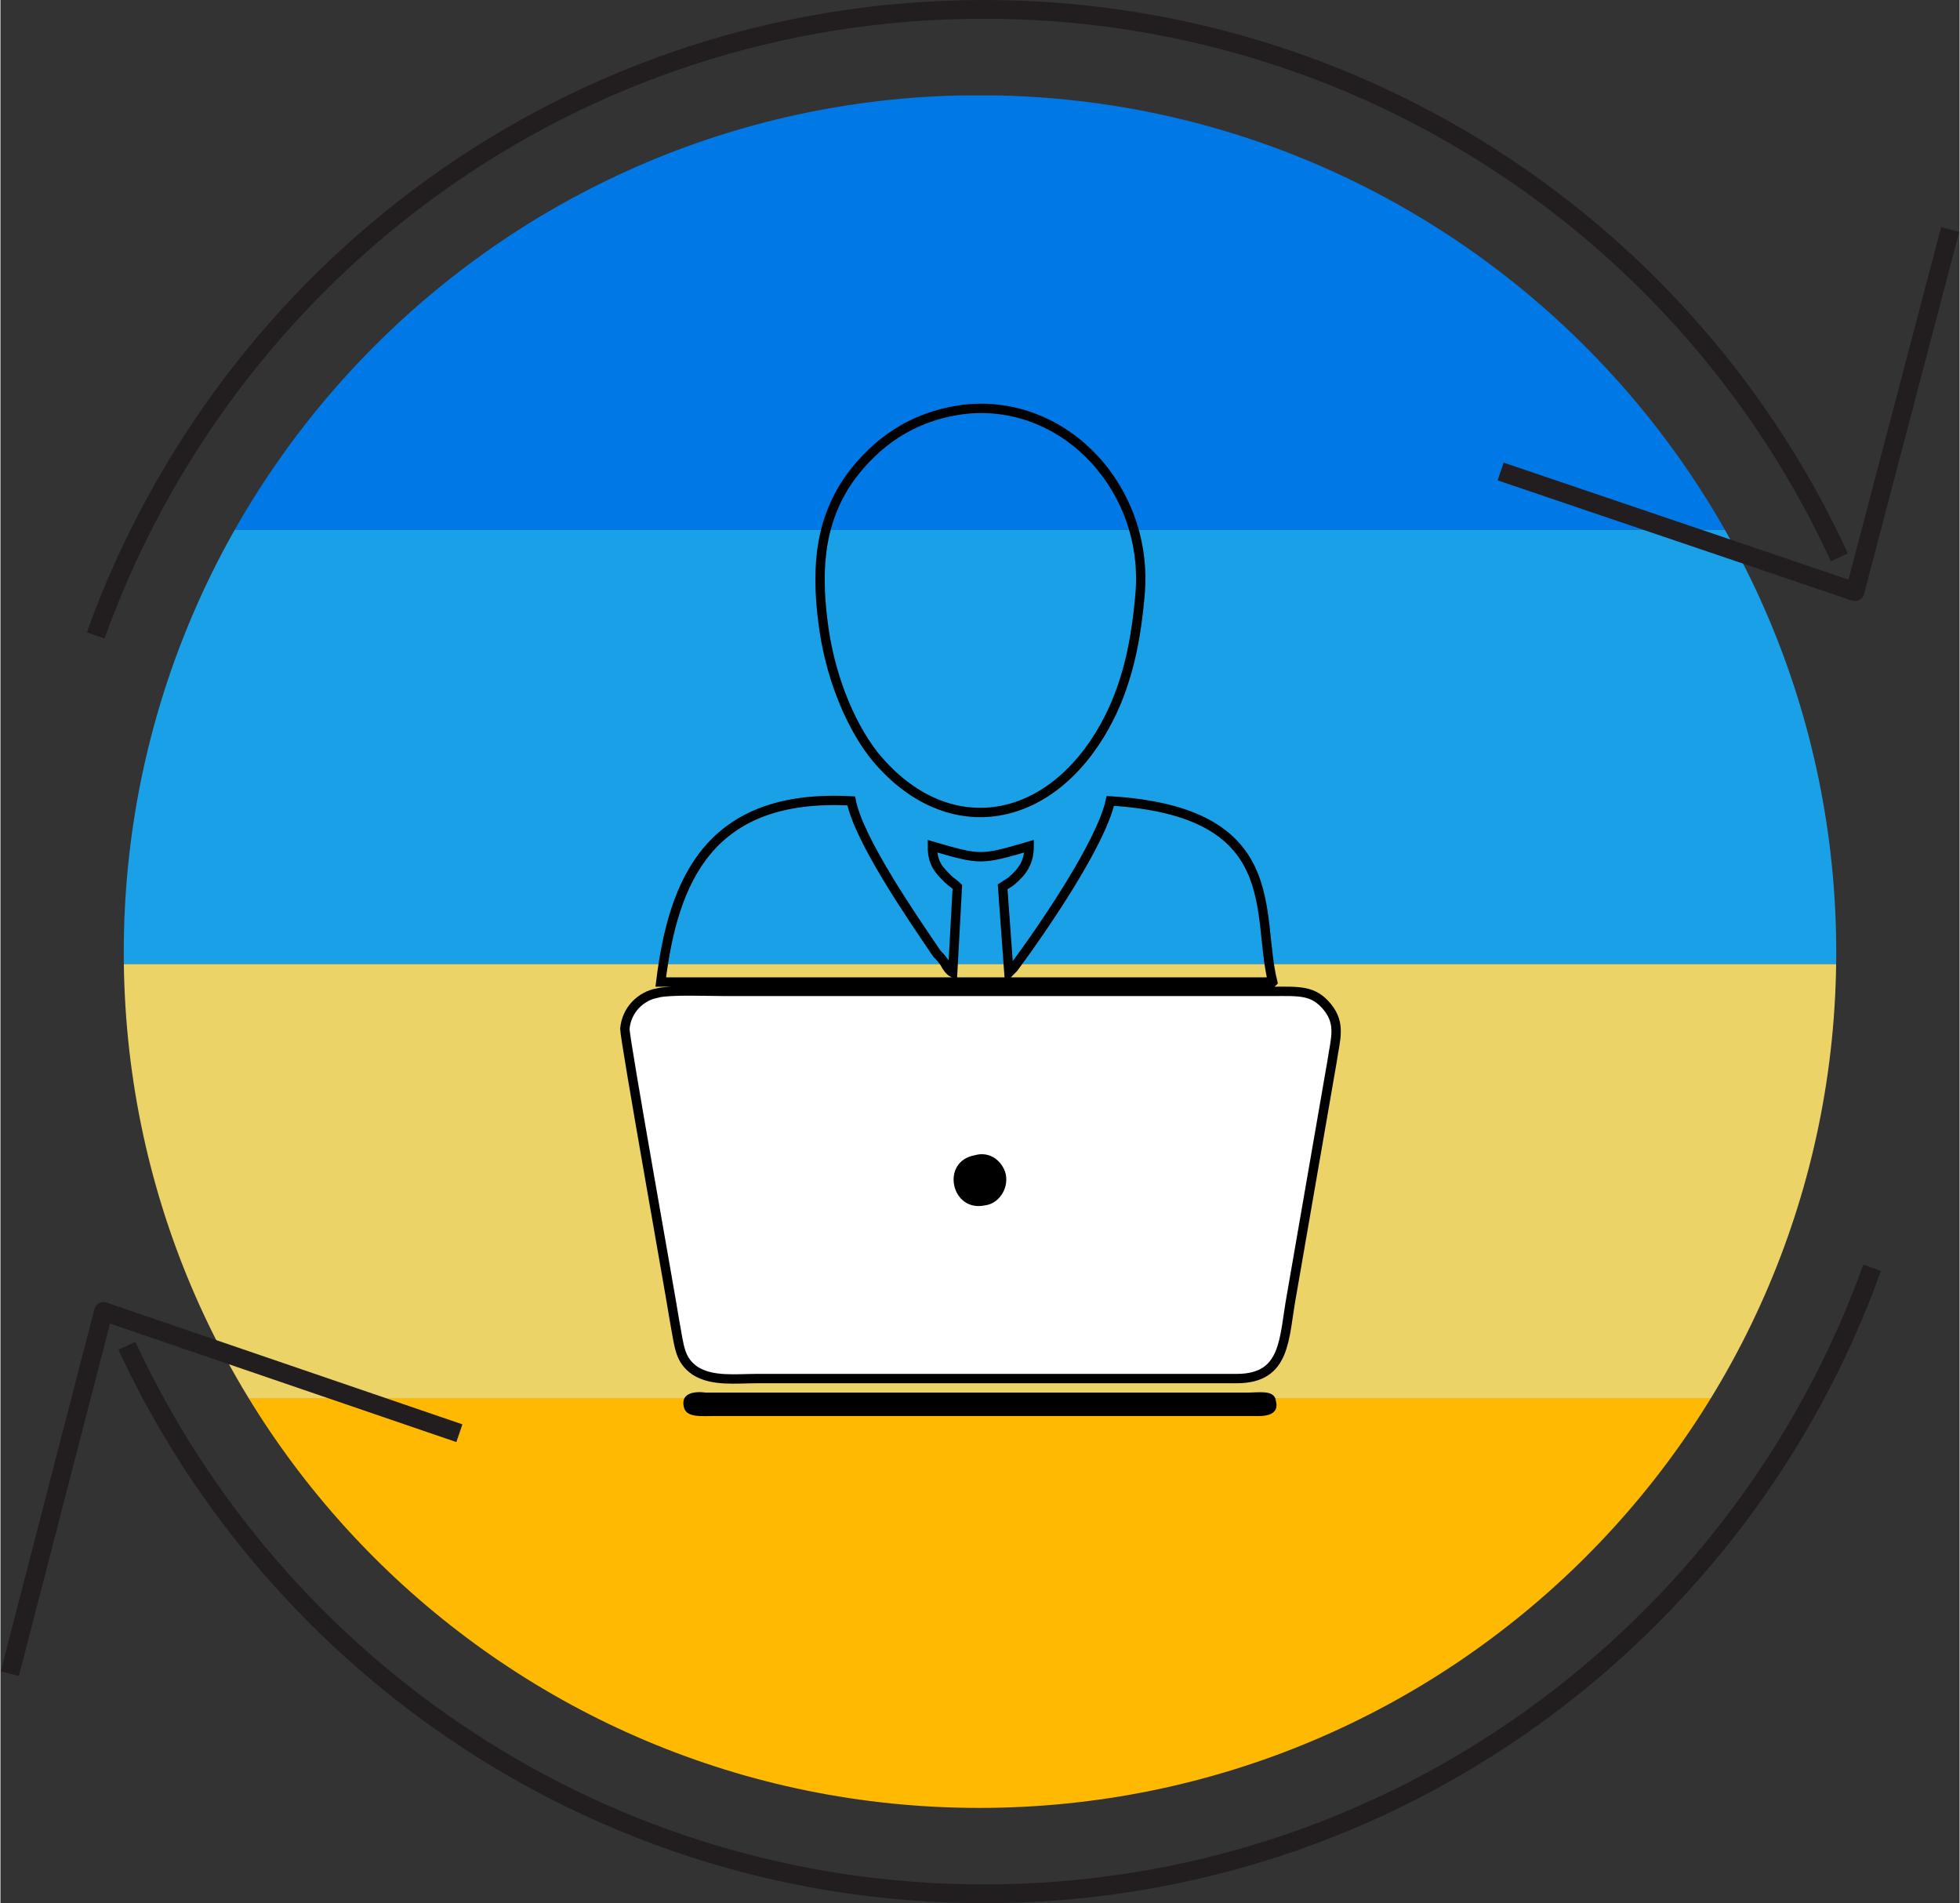
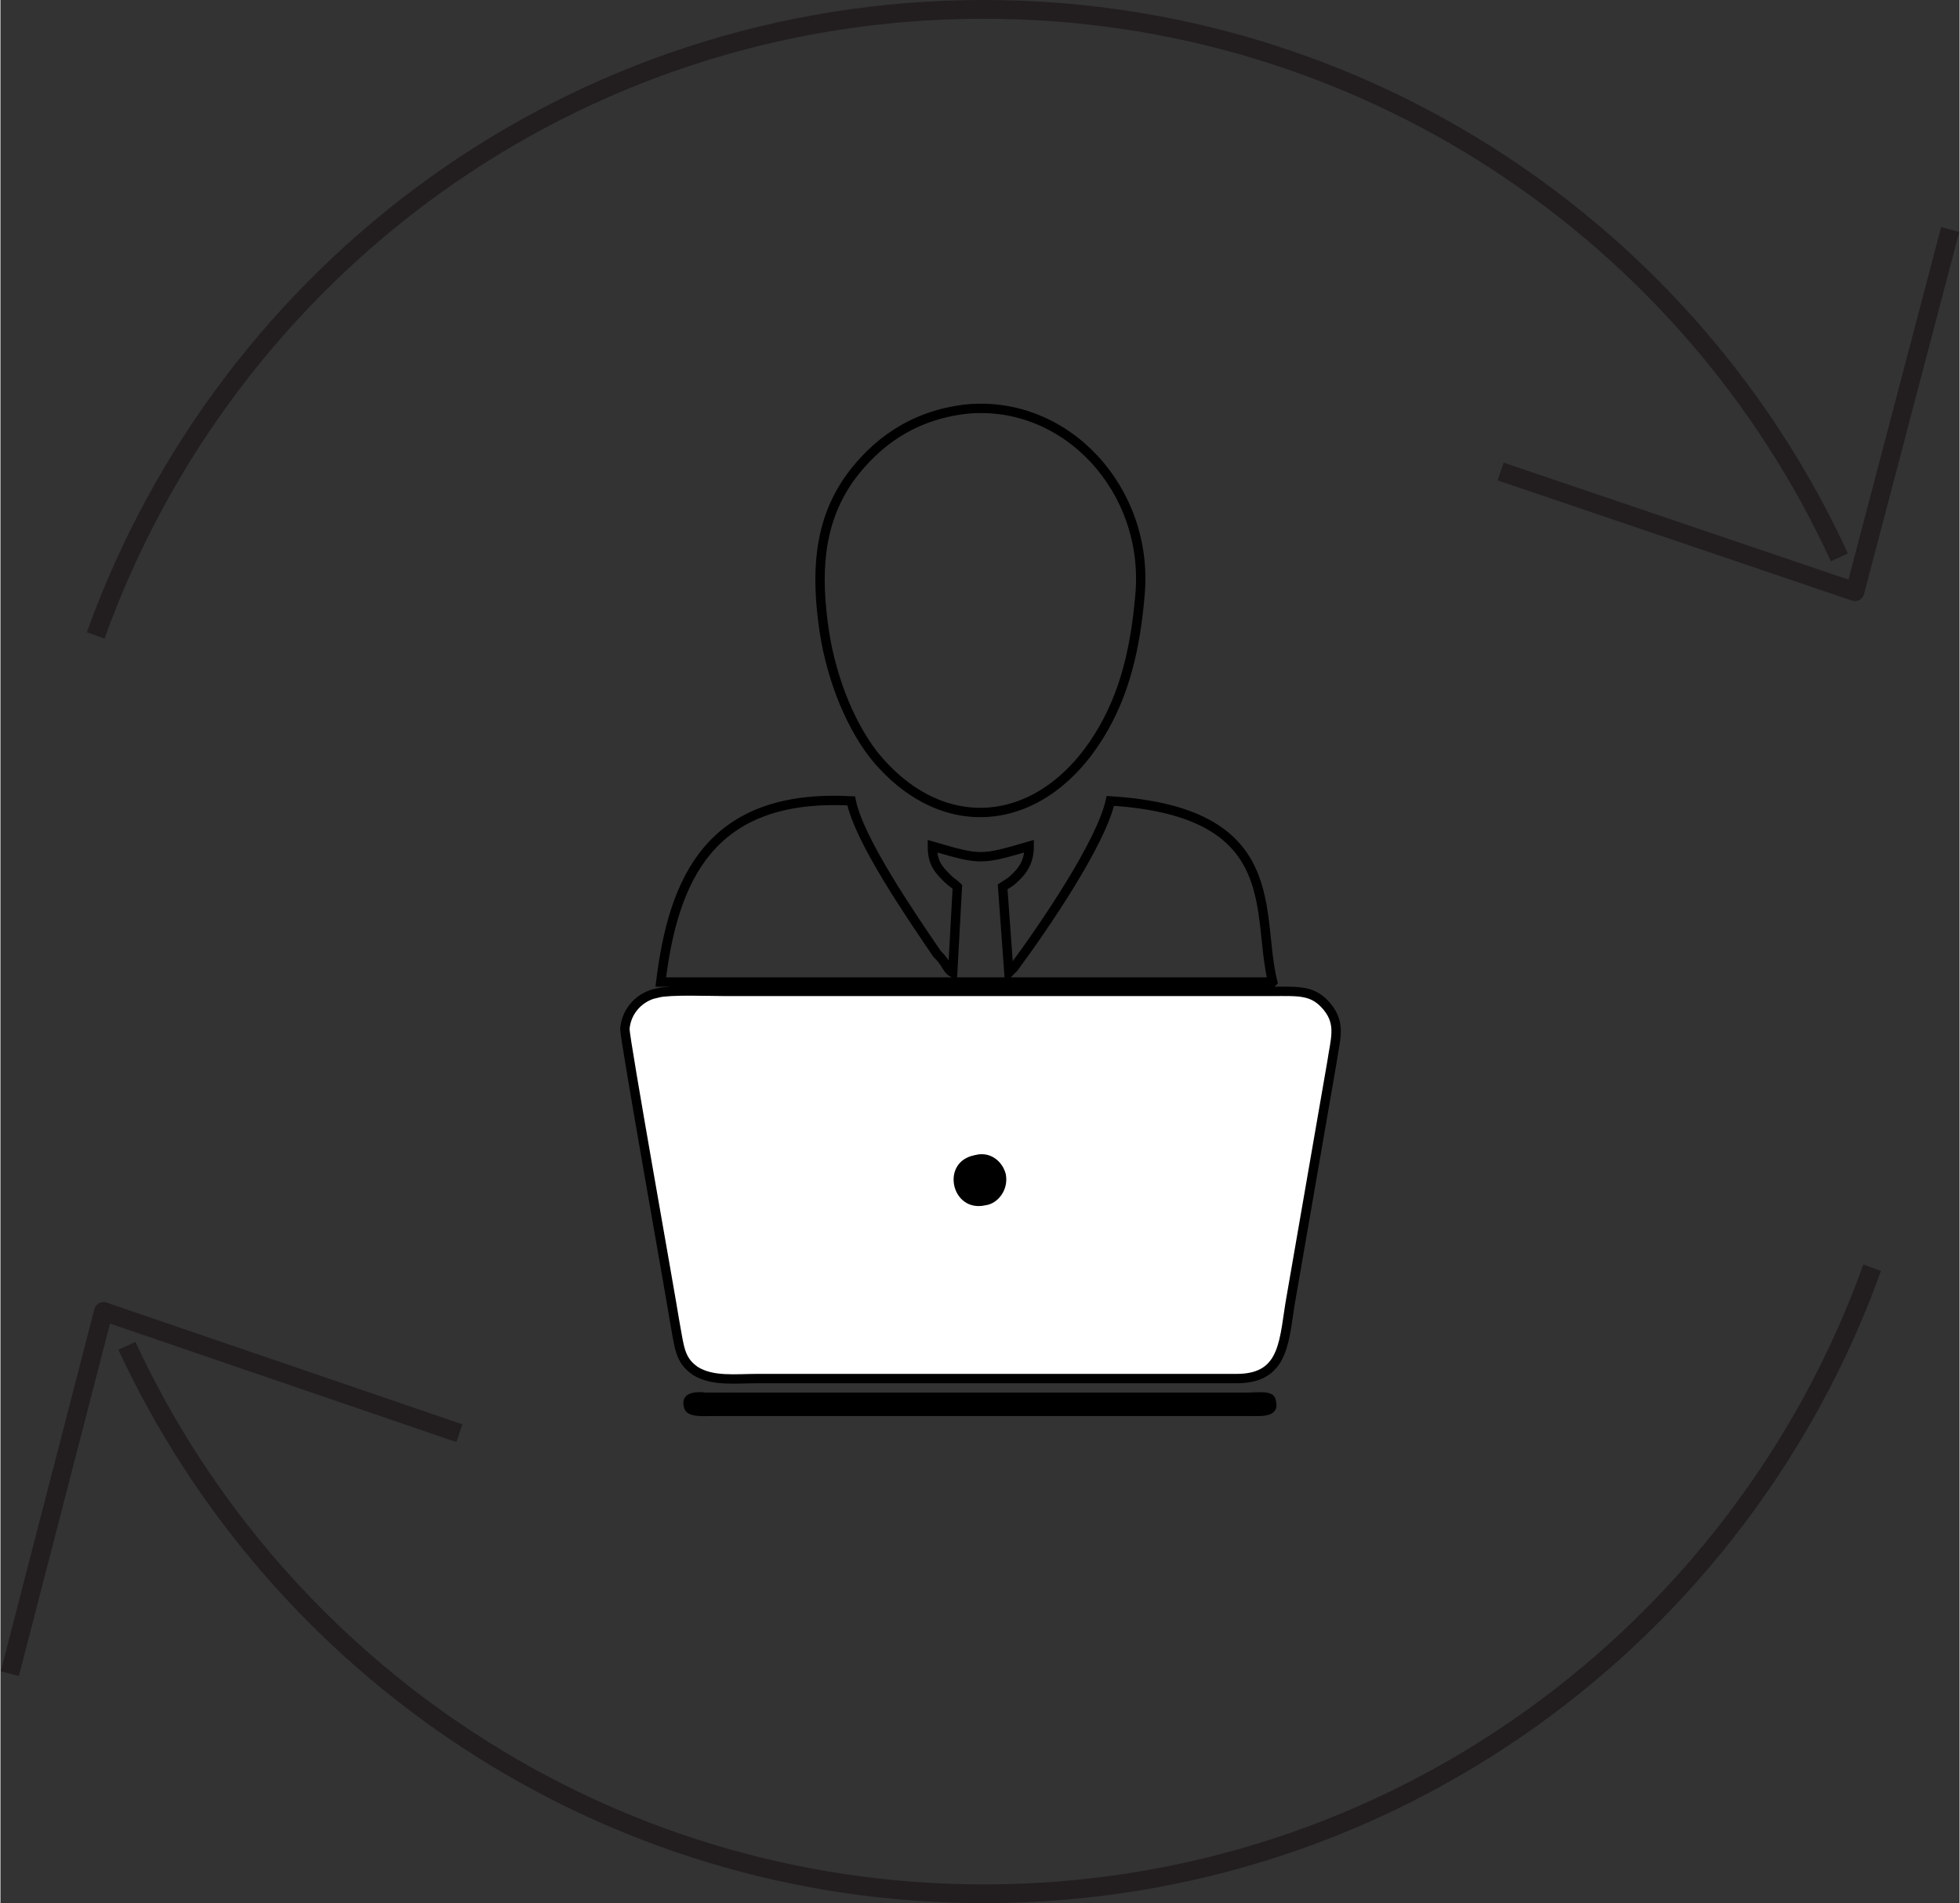
<svg xmlns="http://www.w3.org/2000/svg" xml:space="preserve" width="103px" height="100px" version="1.1" style="shape-rendering:geometricPrecision; text-rendering:geometricPrecision; image-rendering:optimizeQuality; fill-rule:evenodd; clip-rule:evenodd" viewBox="0 0 12.55 12.19">
  <rect x="0" y="0" width="12.55" height="12.19" fill="#333333" stroke="none" />
  <defs>
    <style type="text/css">
   
    .str2 {stroke:black;stroke-width:0.06;stroke-miterlimit:2.613}
    .str1 {stroke:#1A1A1A;stroke-width:0.12;stroke-miterlimit:2.613}
    .str0 {stroke:#221E1F;stroke-width:0.12;stroke-linejoin:round;stroke-miterlimit:2.613}
    .fil4 {fill:none}
    .fil5 {fill:none;fill-rule:nonzero}
    .fil8 {fill:black}
    .fil3 {fill:#0079E6}
    .fil2 {fill:#1AA0E6}
    .fil1 {fill:#ECD368}
    .fil7 {fill:fuchsia}
    .fil0 {fill:#FFB900}
    .fil6 {fill:white}
   
  </style>
    <clipPath id="id0">
-       <path d="M6.27 0.61c3.03,0 5.49,2.46 5.49,5.49 0,3.03 -2.46,5.48 -5.49,5.48 -3.03,0 -5.48,-2.45 -5.48,-5.48 0,-3.03 2.45,-5.49 5.48,-5.49z" />
-     </clipPath>
+       </clipPath>
    <clipPath id="id1">
      <path d="M6.24 7.4c0.09,-0.02 0.17,0.05 0.19,0.12 0.02,0.1 -0.05,0.17 -0.12,0.19 -0.21,0.04 -0.28,-0.26 -0.07,-0.31zm-2.05 -1.04c-0.1,0.02 -0.19,0.11 -0.2,0.23 -0.01,0.07 0.28,1.69 0.32,1.88 0.02,0.16 0.03,0.24 0.13,0.31 0.1,0.07 0.25,0.05 0.4,0.05l3.08 0c0.33,0 0.3,-0.26 0.35,-0.53l0.26 -1.5c0.02,-0.14 0.06,-0.24 -0.03,-0.35 -0.08,-0.11 -0.18,-0.1 -0.35,-0.1l-3.52 0c-0.1,0 -0.36,-0.01 -0.44,0.01z" />
    </clipPath>
  </defs>
  <g id="Layer_x0020_1">
    <g id="_2193255230784">
      <g>
   </g>
      <g style="clip-path:url(#id0)">
        <g id="_2193255241200">
          <g>
            <rect class="fil0" transform="matrix(6.83221E-14 1.48 -4.986 7.57812E-14 15.037 8.955)" width="1.88" height="3.55" />
-             <rect class="fil1" transform="matrix(6.83221E-14 1.48 -4.986 7.57812E-14 15.037 6.174)" width="1.88" height="3.55" />
            <rect class="fil2" transform="matrix(6.83221E-14 1.48 -4.986 7.57812E-14 15.037 3.392)" width="1.88" height="3.55" />
            <rect class="fil3" transform="matrix(6.83221E-14 1.48 -4.986 7.57812E-14 15.037 0.611)" width="1.88" height="3.55" />
          </g>
        </g>
      </g>
-       <path class="fil4" d="M6.27 0.61c3.03,0 5.49,2.46 5.49,5.49 0,3.03 -2.46,5.48 -5.49,5.48 -3.03,0 -5.48,-2.45 -5.48,-5.48 0,-3.03 2.45,-5.49 5.48,-5.49z" />
      <g id="_2193255229824">
        <path class="fil5 str0" d="M11.78 3.57c-0.95,-2.07 -3.05,-3.51 -5.48,-3.51 -2.63,0 -4.85,1.67 -5.69,4.01" />
        <polyline class="fil5 str0" points="9.61,3.02 11.88,3.79 12.49,1.47 " />
        <path class="fil5 str0" d="M0.81 8.62c0.96,2.07 3.06,3.51 5.49,3.51 2.62,0 4.85,-1.67 5.69,-4.01" />
        <polyline class="fil5 str0" points="2.94,9.18 0.66,8.4 0.06,10.72 " />
      </g>
      <g id="_2193255228960">
        <path class="fil6" d="M6.24 7.4c0.09,-0.02 0.17,0.05 0.19,0.12 0.02,0.1 -0.05,0.17 -0.12,0.19 -0.21,0.04 -0.28,-0.26 -0.07,-0.31zm-2.05 -1.04c-0.1,0.02 -0.19,0.11 -0.2,0.23 -0.01,0.07 0.28,1.69 0.32,1.88 0.02,0.16 0.03,0.24 0.13,0.31 0.1,0.07 0.25,0.05 0.4,0.05l3.08 0c0.33,0 0.3,-0.26 0.35,-0.53l0.26 -1.5c0.02,-0.14 0.06,-0.24 -0.03,-0.35 -0.08,-0.11 -0.18,-0.1 -0.35,-0.1l-3.52 0c-0.1,0 -0.36,-0.01 -0.44,0.01z" />
        <g style="clip-path:url(#id1)">
          <g>
            <ellipse class="fil7 str1" cx="-0.34" cy="5.97" rx="0.03" ry="0.01" />
          </g>
        </g>
        <path class="fil4" d="M6.24 7.4c0.09,-0.02 0.17,0.05 0.19,0.12 0.02,0.1 -0.05,0.17 -0.12,0.19 -0.21,0.04 -0.28,-0.26 -0.07,-0.31zm-2.05 -1.04c-0.1,0.02 -0.19,0.11 -0.2,0.23 -0.01,0.07 0.28,1.69 0.32,1.88 0.02,0.16 0.03,0.24 0.13,0.31 0.1,0.07 0.25,0.05 0.4,0.05l3.08 0c0.33,0 0.3,-0.26 0.35,-0.53l0.26 -1.5c0.02,-0.14 0.06,-0.24 -0.03,-0.35 -0.08,-0.11 -0.18,-0.1 -0.35,-0.1l-3.52 0c-0.1,0 -0.36,-0.01 -0.44,0.01z" />
        <path class="fil4 str2" d="M4.21 6.36c0.08,-0.02 0.33,-0.01 0.43,-0.01l3.51 0c0.17,0 0.26,-0.01 0.35,0.1 0.09,0.11 0.05,0.21 0.03,0.35l-0.26 1.5c-0.05,0.27 -0.03,0.53 -0.35,0.53l-3.07 0c-0.14,0 -0.29,0.02 -0.4,-0.05 -0.1,-0.07 -0.1,-0.15 -0.13,-0.31 -0.03,-0.19 -0.32,-1.81 -0.32,-1.88 0.01,-0.12 0.1,-0.21 0.21,-0.23zm3.94 -0.07c-0.11,-0.44 0.09,-1.09 -1.04,-1.16 -0.06,0.27 -0.42,0.8 -0.62,1.07l-0.03 0.03 -0.04 -0.55c0.03,-0.02 0.05,-0.03 0.06,-0.04 0.07,-0.06 0.11,-0.12 0.11,-0.22 -0.31,0.09 -0.31,0.09 -0.62,0 0,0.11 0.04,0.15 0.1,0.21 0.02,0.02 0.04,0.03 0.06,0.05l-0.03 0.55c-0.02,-0.01 -0.04,-0.04 -0.05,-0.06 -0.02,-0.03 -0.03,-0.04 -0.05,-0.06 -0.17,-0.25 -0.5,-0.73 -0.55,-0.98 -0.91,-0.05 -1.14,0.51 -1.22,1.16l3.92 0z" />
        <path class="fil4 str2" d="M6.19 2.62c-0.36,0.04 -0.59,0.23 -0.74,0.43 -0.19,0.26 -0.23,0.56 -0.18,0.94 0.04,0.32 0.16,0.63 0.32,0.84 0.44,0.55 1.08,0.48 1.45,-0.12 0.16,-0.26 0.23,-0.55 0.26,-0.9 0.06,-0.67 -0.47,-1.25 -1.11,-1.19z" />
        <path class="fil8" d="M4.38 9.02c0.02,0.06 0.11,0.05 0.19,0.05l3.46 0c0.04,0 0.17,0.01 0.14,-0.1 -0.01,-0.07 -0.11,-0.05 -0.19,-0.05l-3.46 0c-0.07,-0.01 -0.17,0 -0.14,0.1z" />
        <path class="fil8" d="M6.24 7.4c-0.22,0.04 -0.15,0.37 0.07,0.32 0.08,-0.01 0.15,-0.1 0.13,-0.2 -0.02,-0.08 -0.1,-0.15 -0.2,-0.12z" />
      </g>
    </g>
  </g>
</svg>